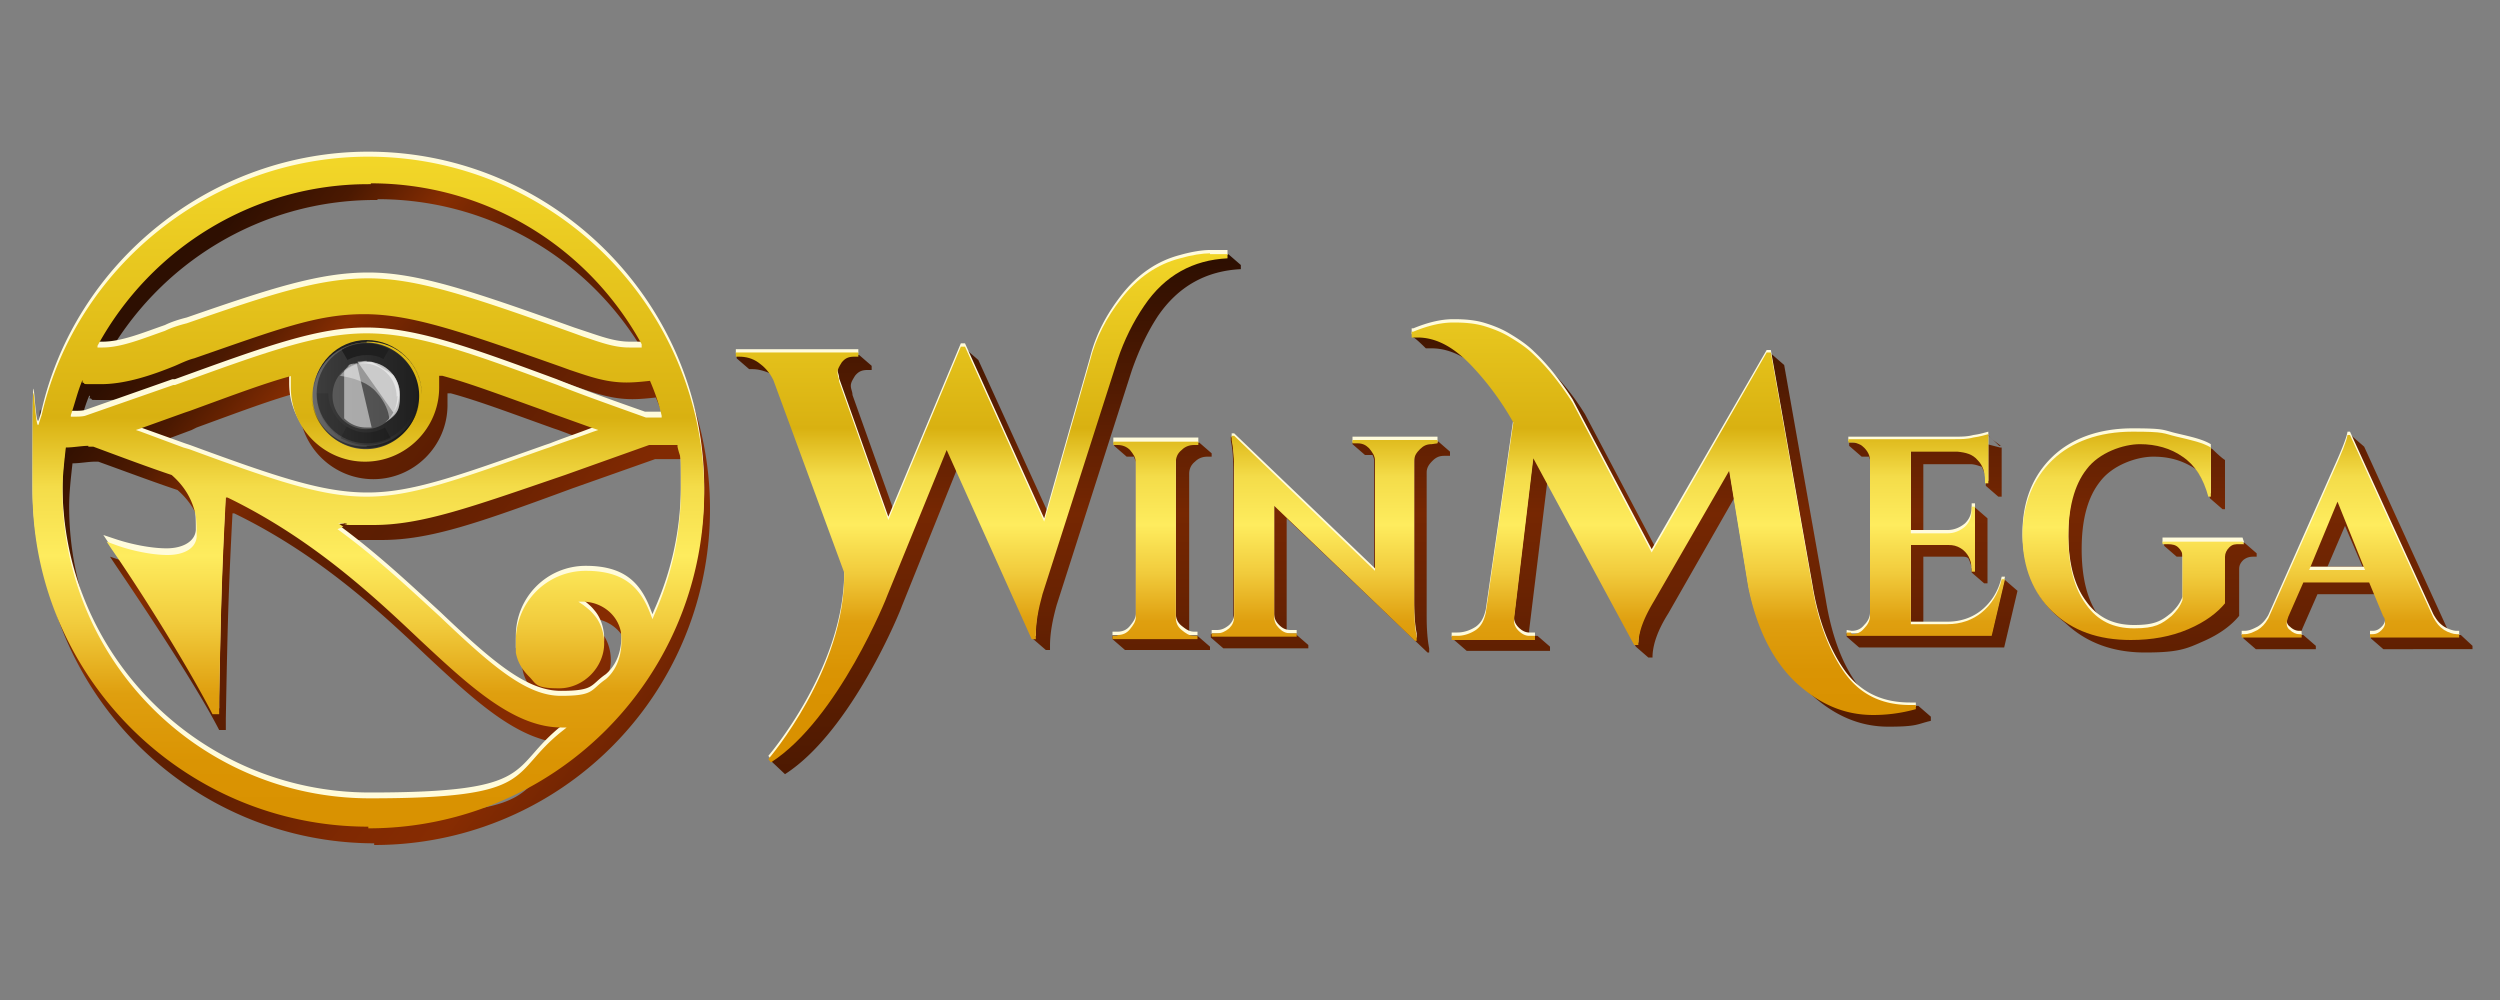
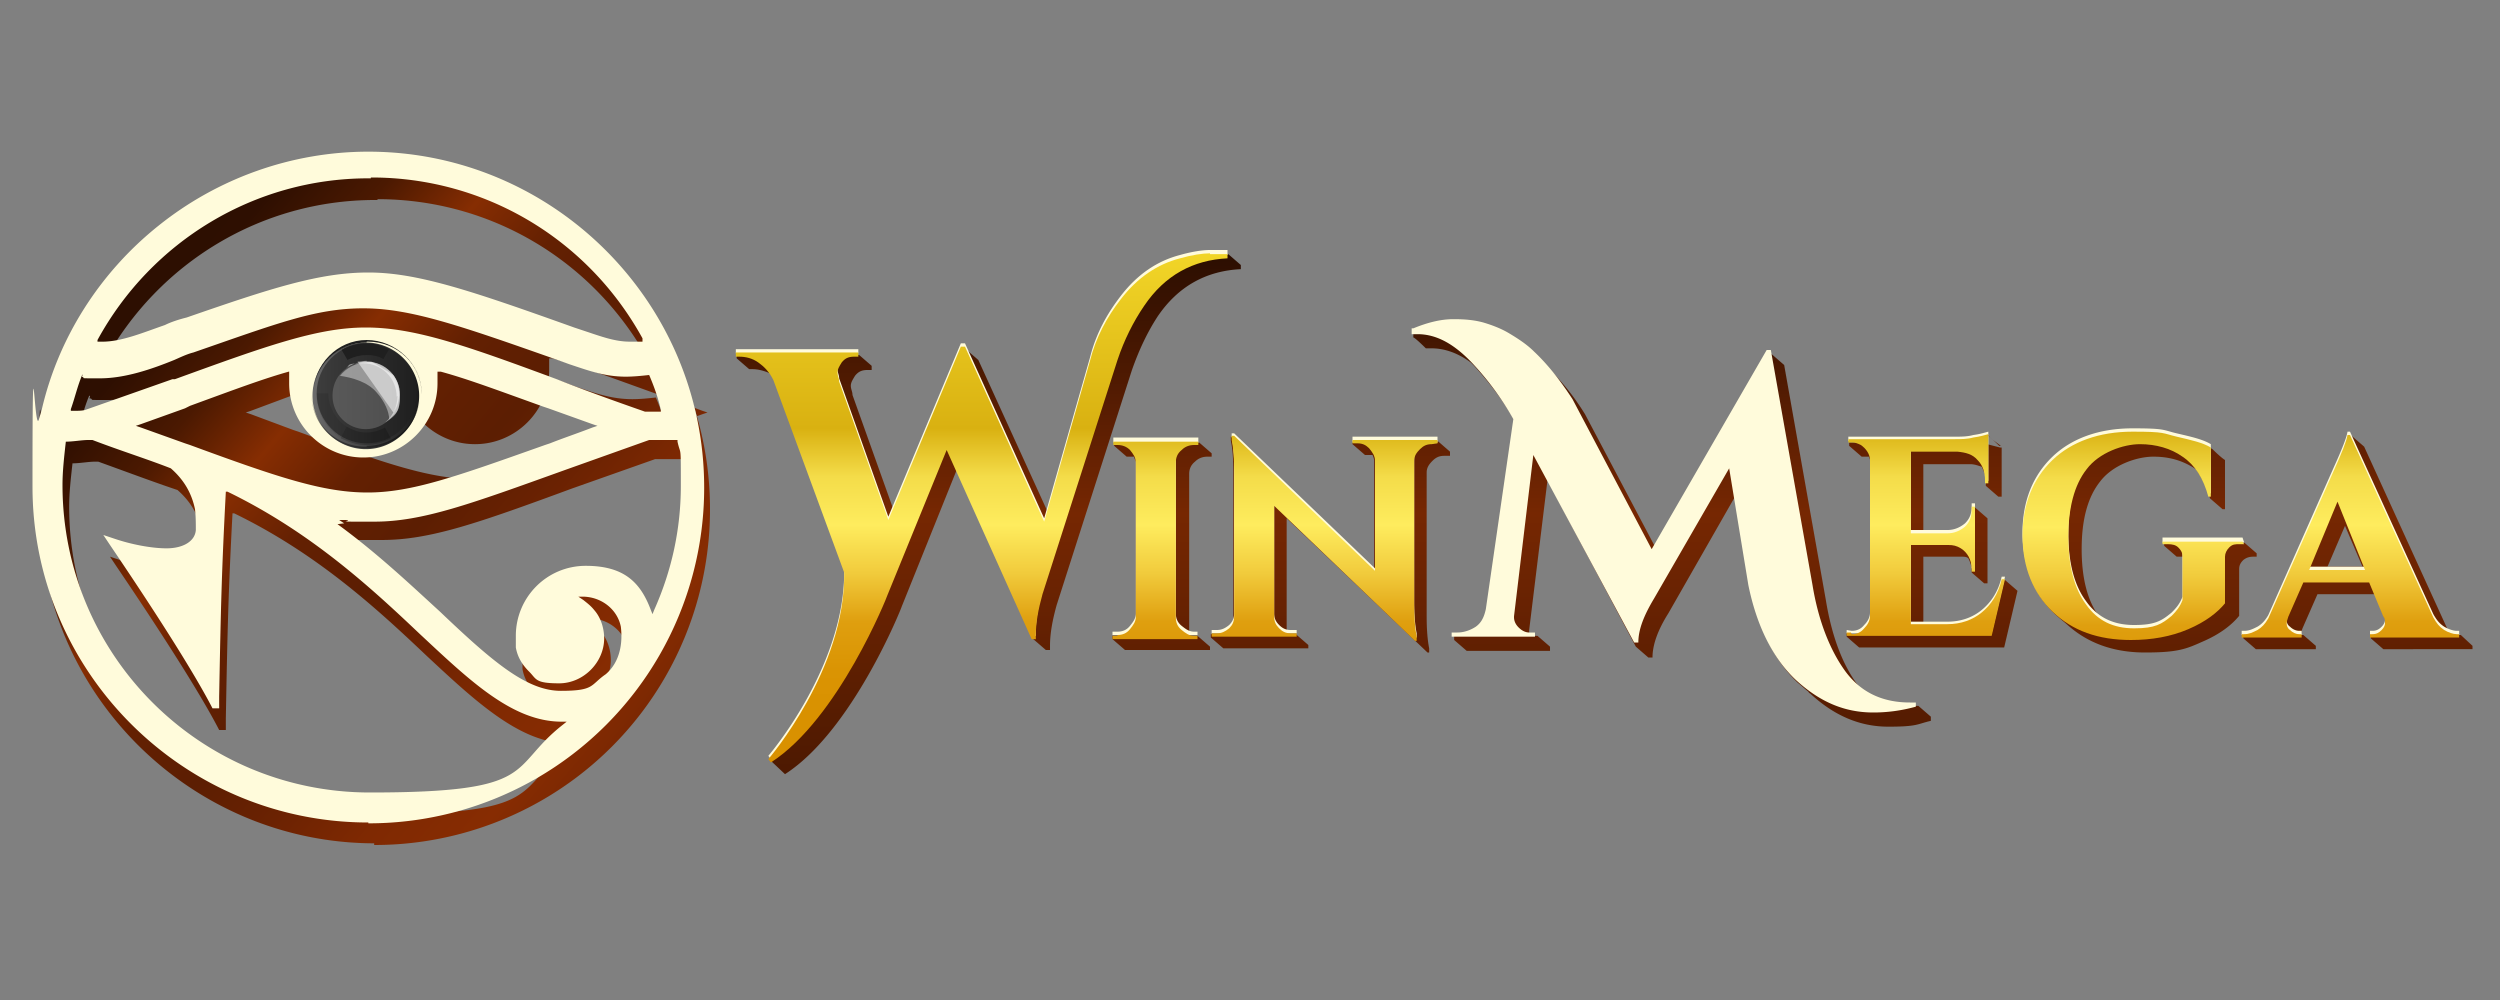
<svg xmlns="http://www.w3.org/2000/svg" width="300" height="120">
  <rect width="100%" height="100%" fill="#808080" stroke="none" />
  <defs>
    <linearGradient y2=".159" x2=".065" y1=".874" x1=".982" id="A">
      <stop stop-color="#5e1e01" offset="0" />
      <stop stop-color="#872c02" offset=".2" />
      <stop stop-color="#7f2902" offset=".3" />
      <stop stop-color="#6b2202" offset=".4" />
      <stop stop-color="#5c1e02" offset=".5" />
      <stop stop-color="#632002" offset=".6" />
      <stop stop-color="#862d02" offset=".7" />
      <stop stop-color="#4b1901" offset=".8" />
      <stop stop-color="#2e0f01" offset=".9" />
      <stop stop-color="#2b0e01" offset="1" />
    </linearGradient>
    <linearGradient y2="1.007" x2=".5" y1="-.024" x1=".5" id="B">
      <stop stop-color="#f4d92a" offset="0" />
      <stop stop-color="#d9b111" offset=".4" />
      <stop stop-color="#f4dc49" offset=".5" />
      <stop stop-color="#feec5e" offset=".6" />
      <stop stop-color="#f1cb3c" offset=".7" />
      <stop stop-color="#df9f0f" offset=".8" />
      <stop stop-color="#da9403" offset=".9" />
      <stop stop-color="#d99100" offset="1" />
    </linearGradient>
    <linearGradient y2=".497" x2=".011" y1=".497" x1="1.008" id="C">
      <stop stop-color="#1a1a1a" offset="0" />
      <stop stop-color="#6b6b6b" offset="1" />
    </linearGradient>
    <linearGradient y2=".495" x2=".011" y1=".495" x1=".991" id="D">
      <stop stop-color="#fff" offset="0" />
    </linearGradient>
    <linearGradient y2=".52" x2=".453" y1=".917" x1=".383" id="E">
      <stop stop-color="#fff" offset="0" />
    </linearGradient>
    <linearGradient y2=".502" x2=".508" y1=".928" x1=".366" id="F">
      <stop stop-color="#fff" offset="0" />
    </linearGradient>
    <linearGradient y2=".494" x2=".001" y1=".494" x1=".992" id="G">
      <stop stop-color="#fff" offset="0" />
    </linearGradient>
    <linearGradient y2="-.001" x2=".5" y1=".999" x1=".5" id="H">
      <stop stop-color="#4d1901" offset="0" />
      <stop stop-color="#762702" offset=".5" />
      <stop stop-color="#2b0e01" offset="1" />
    </linearGradient>
    <linearGradient y2="1.398" x2=".503" y1="-.988" x1=".503" id="I">
      <stop stop-color="#f4d92a" offset="0" />
      <stop stop-color="#d9b111" offset=".4" />
      <stop stop-color="#f4dc49" offset=".5" />
      <stop stop-color="#feec5e" offset=".6" />
      <stop stop-color="#f1cb3c" offset=".7" />
      <stop stop-color="#df9f0f" offset=".8" />
      <stop stop-color="#da9403" offset=".9" />
      <stop stop-color="#d99100" offset="1" />
    </linearGradient>
    <linearGradient y2="1.408" x2=".495" y1="-.988" x1=".495" id="J">
      <stop stop-color="#f4d92a" offset="0" />
      <stop stop-color="#d9b111" offset=".4" />
      <stop stop-color="#f4dc49" offset=".5" />
      <stop stop-color="#feec5e" offset=".6" />
      <stop stop-color="#f1cb3c" offset=".7" />
      <stop stop-color="#df9f0f" offset=".8" />
      <stop stop-color="#da9403" offset=".9" />
      <stop stop-color="#d99100" offset="1" />
    </linearGradient>
    <linearGradient y2="1.405" x2=".501" y1="-.963" x1=".501" id="K">
      <stop stop-color="#f4d92a" offset="0" />
      <stop stop-color="#d9b111" offset=".4" />
      <stop stop-color="#f4dc49" offset=".5" />
      <stop stop-color="#feec5e" offset=".6" />
      <stop stop-color="#f1cb3c" offset=".7" />
      <stop stop-color="#df9f0f" offset=".8" />
      <stop stop-color="#da9403" offset=".9" />
      <stop stop-color="#d99100" offset="1" />
    </linearGradient>
    <linearGradient y2="1.399" x2=".499" y1="-1.046" x1=".499" id="L">
      <stop stop-color="#f4d92a" offset="0" />
      <stop stop-color="#d9b111" offset=".4" />
      <stop stop-color="#f4dc49" offset=".5" />
      <stop stop-color="#feec5e" offset=".6" />
      <stop stop-color="#f1cb3c" offset=".7" />
      <stop stop-color="#df9f0f" offset=".8" />
      <stop stop-color="#da9403" offset=".9" />
      <stop stop-color="#d99100" offset="1" />
    </linearGradient>
    <linearGradient y2="1.377" x2=".496" y1="-.98" x1=".496" id="M">
      <stop stop-color="#f4d92a" offset="0" />
      <stop stop-color="#d9b111" offset=".4" />
      <stop stop-color="#f4dc49" offset=".5" />
      <stop stop-color="#feec5e" offset=".6" />
      <stop stop-color="#f1cb3c" offset=".7" />
      <stop stop-color="#df9f0f" offset=".8" />
      <stop stop-color="#da9403" offset=".9" />
      <stop stop-color="#d99100" offset="1" />
    </linearGradient>
    <linearGradient y2="1.008" x2=".5" y1="-.223" x1=".5" id="N">
      <stop stop-color="#f4d92a" offset="0" />
      <stop stop-color="#d9b111" offset=".4" />
      <stop stop-color="#f4dc49" offset=".5" />
      <stop stop-color="#feec5e" offset=".6" />
      <stop stop-color="#f1cb3c" offset=".7" />
      <stop stop-color="#df9f0f" offset=".8" />
      <stop stop-color="#da9403" offset=".9" />
      <stop stop-color="#d99100" offset="1" />
    </linearGradient>
    <linearGradient y2=".913" x2=".5" y1="-.036" x1=".5" id="O">
      <stop stop-color="#f4d92a" offset="0" />
      <stop stop-color="#d9b111" offset=".4" />
      <stop stop-color="#f4dc49" offset=".5" />
      <stop stop-color="#feec5e" offset=".6" />
      <stop stop-color="#f1cb3c" offset=".7" />
      <stop stop-color="#df9f0f" offset=".8" />
      <stop stop-color="#da9403" offset=".9" />
      <stop stop-color="#d99100" offset="1" />
    </linearGradient>
  </defs>
-   <path fill="url(#A)" d="M45 101.2c-22.1 0-40.3-18-40.3-40.3s.2-5.5.8-8.2l.2-.9c2-8.7 7-16.5 14-22.1 7.1-5.7 16-8.9 25.2-8.9 22.1 0 40.3 18 40.3 40.3a40.25 40.25 0 0 1-40.3 40.3v-.2h.1zM11.4 55.4c-.8 0-1.8.2-2.7.2-.2 1.8-.4 3.5-.4 5.2 0 20.4 16.5 36.9 36.9 36.9s16.5-2.9 23.1-8.1l.5-.4h-.6c-5.7 0-11-4.9-17-10.5-5.7-5.4-13-12.2-23.1-17.1h-.2c-.5 9.5-.6 13.8-.8 24.6v1.4h-.8c-1.9-3.7-6-10.3-12.3-19.6l-.8-1.2 1.5.5c1.8.6 4.2 1.1 6.1 1.1s3.4-.8 3.5-2.2c0-.8 0-1.6-.1-2.5-.4-1.9-1.3-3.5-2.9-4.9-2.7-.9-5.9-2.1-9.5-3.4h-.4zm29.9 10.1c4.8 3.5 8.8 7.3 12.3 10.5 6.3 6 10.4 9.5 14.5 9.5s3.5-.7 5.4-2c2.2-1.9 1.9-4.9 1.8-5.7-.4-2-2.2-3.5-4.4-3.6h-.7l.6.4c.5.4.9.7 1.3 1.2.8.9 1.2 2.2 1.2 3.4 0 2.9-2.5 5.4-5.4 5.4s-2.7-.5-3.6-1.4-1.4-1.8-1.6-2.9v-.2-1.2c0-4.6 3.7-8.4 8.4-8.4s6.6 2.1 7.8 5.3l.1.2.2-.5c2.1-4.7 3.2-9.7 3.2-14.9s0-3.5-.4-5.3v-.2h-3.4l-9.9 3.5c-11.4 4.2-17.1 6.2-22.9 6.2-5.9 0-2.2 0-3.4-.2h-.8l.6.4-.7.5h-.2zm-5.5-18.4c-3.3.9-7 2.3-12.2 4.2l-.6.3-5.1 1.9-.6.2.6.2 5.1 1.9.6.2c10.6 3.9 15.9 5.7 21.3 5.7s10.6-1.9 21.3-5.7l.6-.2c1.6-.6 3.4-1.2 5.3-1.9l.6-.2-.6-.2-5.1-1.9-.6-.2c-5.3-1.9-9-3.3-12.3-4.2h-.4v1.4c0 4.9-4 8.9-8.9 8.9s-8.9-4-8.9-8.9v-1.2-.4h-.2l.1.1zm-25.1.4c-.6 1.4-.9 2.8-1.4 4.2v.2h1.8l10.6-3.7h.1c11-4 17.1-6.2 22.9-6.2 5.9 0 12.1 2.2 22.9 6.2 3 1.2 6.6 2.5 10.6 3.9h1.9v-.2c-.3-1.4-.8-2.8-1.4-4.2-.9.1-1.9.2-2.8.2-2.5 0-4.4-.7-6.8-1.5L68 46c-11.9-4.2-17.9-6.3-23.6-6.3S34.1 41.5 24 45c-.8.2-1.6.6-2.3.9-2.5 1-5.7 2.1-8.7 2.1s-1.5 0-2.2-.2h-.1c0 .1.1-.2.1-.2v-.1h-.1zM45 24c-13.6 0-26 7.5-32.5 19.4v.2c-.1 0 .1 0 .1 0h.5c2.3 0 4.9-1.1 7.5-2 .8-.4 1.8-.7 2.6-.9 10.1-3.5 15.9-5.4 21.8-5.4s12.4 2.2 24.7 6.6l1.1.4c2.1.7 3.7 1.3 5.5 1.3h1.1.4v-.4c-6.6-12-19-19.3-32.5-19.3v.1H45z" />
+   <path fill="url(#A)" d="M45 101.2c-22.1 0-40.3-18-40.3-40.3s.2-5.5.8-8.2l.2-.9c2-8.7 7-16.5 14-22.1 7.1-5.7 16-8.9 25.2-8.9 22.1 0 40.3 18 40.3 40.3a40.25 40.25 0 0 1-40.3 40.3v-.2h.1zM11.4 55.4c-.8 0-1.8.2-2.7.2-.2 1.8-.4 3.5-.4 5.2 0 20.4 16.5 36.9 36.9 36.9s16.5-2.9 23.1-8.1l.5-.4h-.6c-5.7 0-11-4.9-17-10.5-5.7-5.4-13-12.2-23.1-17.1h-.2c-.5 9.5-.6 13.8-.8 24.6v1.4h-.8c-1.9-3.7-6-10.3-12.3-19.6l-.8-1.2 1.5.5c1.8.6 4.2 1.1 6.1 1.1s3.4-.8 3.5-2.2c0-.8 0-1.6-.1-2.5-.4-1.9-1.3-3.5-2.9-4.9-2.7-.9-5.9-2.1-9.5-3.4h-.4zm29.9 10.1c4.8 3.5 8.8 7.3 12.3 10.5 6.3 6 10.4 9.5 14.5 9.5s3.5-.7 5.4-2c2.2-1.9 1.9-4.9 1.8-5.7-.4-2-2.2-3.5-4.4-3.6h-.7l.6.4c.5.4.9.7 1.3 1.2.8.9 1.2 2.2 1.2 3.4 0 2.9-2.5 5.4-5.4 5.4s-2.7-.5-3.6-1.4-1.4-1.8-1.6-2.9v-.2-1.2c0-4.6 3.7-8.4 8.4-8.4s6.6 2.1 7.8 5.3l.1.2.2-.5c2.1-4.7 3.2-9.7 3.2-14.9s0-3.5-.4-5.3v-.2h-3.4l-9.9 3.5c-11.4 4.2-17.1 6.2-22.9 6.2-5.9 0-2.2 0-3.4-.2h-.8l.6.4-.7.5h-.2zm-5.5-18.4l-.6.3-5.1 1.9-.6.2.6.2 5.1 1.9.6.2c10.6 3.9 15.9 5.7 21.3 5.7s10.6-1.9 21.3-5.7l.6-.2c1.6-.6 3.4-1.2 5.3-1.9l.6-.2-.6-.2-5.1-1.9-.6-.2c-5.3-1.9-9-3.3-12.3-4.2h-.4v1.4c0 4.9-4 8.9-8.9 8.9s-8.9-4-8.9-8.9v-1.2-.4h-.2l.1.1zm-25.1.4c-.6 1.4-.9 2.8-1.4 4.2v.2h1.8l10.6-3.7h.1c11-4 17.1-6.2 22.9-6.2 5.9 0 12.1 2.2 22.9 6.2 3 1.2 6.6 2.5 10.6 3.9h1.9v-.2c-.3-1.4-.8-2.8-1.4-4.2-.9.1-1.9.2-2.8.2-2.5 0-4.4-.7-6.8-1.5L68 46c-11.9-4.2-17.9-6.3-23.6-6.3S34.1 41.5 24 45c-.8.2-1.6.6-2.3.9-2.5 1-5.7 2.1-8.7 2.1s-1.5 0-2.2-.2h-.1c0 .1.1-.2.1-.2v-.1h-.1zM45 24c-13.6 0-26 7.5-32.5 19.4v.2c-.1 0 .1 0 .1 0h.5c2.3 0 4.9-1.1 7.5-2 .8-.4 1.8-.7 2.6-.9 10.1-3.5 15.9-5.4 21.8-5.4s12.4 2.2 24.7 6.6l1.1.4c2.1.7 3.7 1.3 5.5 1.3h1.1.4v-.4c-6.6-12-19-19.3-32.5-19.3v.1H45z" />
  <path fill="#fffbdb" d="M44.2 98.7c-22.1 0-40.3-18-40.3-40.3s.2-5.5.8-8.2l.3-1c2-8.7 7-16.5 14-22.1 7.1-5.7 16-8.9 25.2-8.9 22.1 0 40.3 18 40.3 40.3a40.25 40.25 0 0 1-40.3 40.3v-.1zM10.6 52.8c-.8 0-1.8.2-2.7.2-.2 1.8-.4 3.5-.4 5.2 0 20.4 16.5 36.9 36.9 36.9s16.5-2.9 23.1-8.1l.5-.4h-.6c-5.9 0-11-4.9-17-10.5-5.7-5.4-13-12.2-23.1-17.1h-.2c-.5 9.5-.6 13.8-.8 24.6V85h-.8c-1.9-3.7-6-10.3-12.3-19.6l-.8-1.2 1.5.5c1.8.6 4.2 1.1 6.1 1.1s3.4-.8 3.5-2.2c0-.8 0-1.6-.1-2.5-.4-1.9-1.3-3.5-2.9-4.9-2.8-1.1-6-2.1-9.4-3.4h-.5zm29.9 10.1c4.8 3.5 8.8 7.3 12.3 10.5 6.3 6 10.4 9.5 14.5 9.5s3.5-.7 5.4-2c2.2-1.9 1.9-4.9 1.8-5.7-.4-2-2.2-3.5-4.4-3.6h-.7l.6.4c.5.4.9.7 1.3 1.2.8.9 1.2 2.2 1.2 3.4 0 2.9-2.5 5.4-5.4 5.4s-2.7-.5-3.6-1.4-1.4-1.8-1.6-2.9v-.2-1.2c0-4.6 3.7-8.4 8.4-8.4s6.6 2.1 7.8 5.3l.2.5.2-.5c2.1-4.7 3.2-9.7 3.2-14.9s0-3.5-.4-5.3v-.2h-3.4l-10.1 3.6c-11.4 4.1-17.1 6.2-22.9 6.2s-2.2 0-3.4-.2h-.8l.6.4-.8.1zM35 44.5c-3.3.9-7 2.3-12.2 4.2l-.6.3-5.3 1.9-.6.2.6.2 5.3 1.9.6.2c10.6 3.9 16 5.7 21.3 5.7s10.6-1.9 21.3-5.7l.6-.2c1.5-.6 3.3-1.2 5.1-1.9l.6-.2-.6-.2-5.3-1.9-.6-.2c-5.3-1.9-9-3.3-12.3-4.2h-.4V46c0 4.9-4 8.9-8.9 8.9s-8.9-4-8.9-8.9v-1.2-.4h-.2.5v.1zm-25.1.4c-.6 1.4-.9 2.8-1.4 4.2v.2h.2c.6 0 1.1 0 1.5-.1l10.5-3.7h.3c11-4 17.1-6.2 22.9-6.2 5.9 0 12.1 2.2 22.9 6.2 3 1.2 6.6 2.5 10.6 3.9h1.9v-.2c-.3-1.4-.8-2.8-1.4-4.2-.9.1-1.9.2-2.8.2-2.5 0-4.4-.7-6.8-1.5l-1.1-.4C55.3 39.1 49.3 37 43.6 37s-10.3 1.8-20.4 5.3c-.8.2-1.6.6-2.3.9-2.7 1.1-5.9 2.2-8.9 2.2s-1.5 0-2.2-.2c.1 0 .1-.3.1-.3zm34.3-23.5c-13.6 0-26 7.5-32.5 19.4v.2c-.1 0 .1 0 .1 0h.5c2.3 0 4.9-1.1 7.5-2 .8-.4 1.8-.7 2.6-.9 10.1-3.5 15.9-5.4 21.8-5.4s12.4 2.2 24.7 6.6l1.2.4c2.1.7 3.7 1.3 5.5 1.3h1.1.4v-.4c-6.6-12-19-19.3-32.5-19.3h-.1v.1h-.3z" />
-   <path fill="url(#B)" d="M44.2 99.2c-22.1 0-40.3-18-40.3-40.3s.2-5.5.8-8.2l.3-.9c2-8.7 7-16.5 14-22.1 7.1-5.7 16-8.9 25.2-8.9 22.1 0 40.3 18 40.3 40.3a40.25 40.25 0 0 1-40.3 40.3v-.2zM10.6 53.5c-.8 0-1.8.2-2.7.2-.2 1.8-.4 3.5-.4 5.2 0 20.4 16.5 36.9 36.9 36.9s16.5-2.9 23.1-8.1l.5-.4h-.6c-5.7 0-11-4.9-17-10.5-5.7-5.4-13-12.2-23.1-17.1h-.2c-.5 9.5-.6 13.8-.8 24.6v1.4h-.8c-2.5-4.9-8-13.9-12.1-19.8l-.6-.9 1.1.4c1.6.6 4.2 1.2 6.2 1.2s3.4-.8 3.5-2.2c0-.8 0-1.6-.1-2.5-.4-1.9-1.3-3.5-2.9-4.9-2.7-.9-5.9-2.1-9.4-3.4h-.6v-.1zm29.9 10c4.8 3.5 8.8 7.3 12.3 10.5 6.3 6 10.4 9.5 14.5 9.5s3.5-.7 5.4-2c2.2-1.9 1.9-4.9 1.8-5.7-.4-2-2.2-3.5-4.4-3.6h-.7l.6.4c.5.4.9.7 1.3 1.2.8.9 1.2 2.2 1.2 3.4 0 2.9-2.5 5.4-5.4 5.4s-2.7-.5-3.6-1.4-1.4-1.8-1.6-2.9v-.2-1.2c0-4.6 3.7-8.4 8.4-8.4s6.6 2.1 7.8 5.3l.2.5.2-.5c2.1-4.7 3.2-9.7 3.2-14.9s0-3.5-.4-5.3v-.2h-3.4L67.8 57c-11.4 3.9-17.2 6-23 6-5.9 0-2.2 0-3.4-.2h-.8l.6.4-.7.3zM35 45.1c-3.3.9-7 2.3-12.2 4.2l-.6.2-5.3 1.9-.6.2.6.2 5.1 1.9.7.2c10.6 3.9 16 5.7 21.3 5.7s10.6-1.9 21.3-5.7l.6-.2c1.6-.6 3.4-1.2 5.3-1.9l.6-.2-.6-.2-5.3-1.9-.5-.2c-5.3-1.9-9-3.3-12.3-4.2h-.4v1.4c0 4.9-4 8.9-8.9 8.9s-8.9-4-8.9-8.9v-1.2-.3h-.2.3v.1zm-25.1.5c-.6 1.4-.9 2.8-1.4 4.2v.2h.2c.6 0 1.1 0 1.5-.1l10.6-3.7h.2c11-4 17.1-6.2 23-6.2s12.1 2.2 22.9 6.2c3 1.2 6.7 2.5 10.6 3.9h1.9v-.2c-.3-1.4-.8-2.8-1.4-4.2-.9.1-1.9.2-2.8.2-2.5 0-4.4-.7-6.8-1.5l-1.1-.4c-11.9-4.2-17.9-6.3-23.6-6.3S33.4 39.5 23.3 43c-.8.2-1.6.6-2.3.9-2.7 1.1-5.9 2.2-8.9 2.2s-1.5 0-2.2-.2v-.3zm34.3-23.5c-13.6 0-26 7.5-32.5 19.4v.2c-.1 0 .1 0 .1 0h.5c2.3 0 4.9-1.1 7.5-2 .8-.4 1.8-.7 2.6-.9 10.1-3.5 15.9-5.4 21.8-5.4s12.4 2.2 24.7 6.6l1.1.4c2.1.7 3.7 1.3 5.5 1.3h1.1.4v-.4C70.4 29.3 58 22 44.5 22v.1h-.3z" />
  <path fill="url(#C)" d="M37.5 47.5c0 3.5 2.9 6.4 6.4 6.4s6.4-2.9 6.4-6.4-2.9-6.4-6.4-6.4a6.38 6.38 0 0 0-6.4 6.4z" />
  <path fill="url(#D)" opacity=".5" d="M39.9 47.5c0 2.2 1.8 4 4 4s4-1.8 4-4-1.8-4-4-4c-2.3 0-4 1.7-4 4z" />
  <path fill="#1f1f1f" d="M44 41.1c-3.5 0-6.4 2.8-6.4 6.3 0-3.7 2.9-6.6 6.4-6.6s6.6 2.9 6.6 6.4v.1c0-3.5-2.9-6.3-6.4-6.3H44v.1z" />
  <g opacity=".4">
    <path d="M44 53.5c3.5 0 6.4-2.8 6.4-6.3 0 3.7-2.9 6.6-6.6 6.6a6.38 6.38 0 0 1-6.4-6.4v-.1c0 3.5 2.9 6.3 6.4 6.3h.2v-.1z" />
  </g>
  <g opacity=".6">
    <path fill="#1f1f1f" d="m38,47.2c0,3.3 2.7,6 6,6c3.3,0 6,-2.7 6,-6c0,-3.3 -2.7,-6 -6,-6c-3.3,0 -6,2.7 -6,6z" />
  </g>
  <path fill="#1f1f1f" d="M46.7 41.9l-.7 1.2c-.6-.4-1.3-.5-2-.5s-1.6.2-2.3.6L41 42c.9-.6 2-.8 3-.8s1.8.3 2.7.7z" />
  <path fill="#fff" opacity=".5" d="M47.6 47.6c0-2.2-1.8-4-4-4s-1.5.2-2.1.6c.7-.5 1.5-.8 2.5-.8 2.2 0 4 1.8 4 4s-.7 2.6-1.8 3.3c.9-.7 1.5-1.9 1.5-3.2l-.1.1z" />
  <path fill="url(#E)" opacity=".5" d="M44 43.4h.6l2.6 1.6c.5.7.7 1.4.7 2.2s-.2 1.6-.7 2.3l-4.3-6.1c.4 0 .7-.1 1.1-.1h0v.1z" />
-   <path fill="url(#F)" opacity=".5" d="M44 51.3a3.69 3.69 0 0 1-2.7-1.1v-5.7a2.37 2.37 0 0 1 1.5-.9l1.8 7.7h-.7.1z" />
  <path fill="url(#G)" opacity=".4" d="M44 43.4c2.2 0 4 1.8 4 4s-.5 2.1-1.3 2.9c0-.8-.5-2.1-1.5-3.2-1.1-1.3-3-1.8-4.4-2 .7-.9 1.9-1.6 3.2-1.6v-.1z" />
  <g opacity=".2">
    <path d="M40.9 52.5l.7-1.3c.7.4 1.5.7 2.3.7s1.6-.2 2.3-.6l.7 1.3c-.9.5-1.9.8-3 .8-1.2 0-2.1-.4-3-.8v-.1z" />
  </g>
  <g opacity=".1">
    <path d="M38 47.2h1.4c0 1.6.9 3.2 2.2 4l-.7 1.3c-1.8-1.1-2.9-2.9-2.9-5.2v-.1z" />
  </g>
  <path fill="url(#H)" d="M296.7 77.5v.4H286l-1.5-1.3v-.4h.3c.5 0 .8-.2 1.1-.5s.4-.6.4-.8c0-.3 0-.6-.2-.8l-1.1-2.8h-6.9l-1.8 4.1c-.1.3-.2.6-.2.8h.3l1.5 1.3v.4h-7.2l-1.5-1.3v-.4h.3c.6 0 1-.2 1.6-.5.5-.3.9-.7 1.3-1.4l7.8-17.6c1-2.2 1.6-3.7 1.7-4.4h.3l1.5 1.3 10 21.9c0 .2.2.3.3.4.4.2.7.3 1.1.3h.2l1.4 1.3zM283.5 68l-2.1-4.9-2.1 4.9h4.2zm-43.3 1.5c-.5 1.8-1.3 3.1-2.4 4s-2.5 1.4-4.1 1.4h-2.9v-8.1h4.5c.4 0 .7 0 .9.2.2.4.4.9.4 1.4v.3l1.5 1.3h.4v-7.8l-1.5-1.3h-.4v.3c0 .8-.3 1.5-.8 2.1-.6.6-1.2.8-2.1.8h-2.9v-8.4h5.6c.6 0 1 .2 1.4.3.3.6.5 1.1.5 1.9v.4l1.5 1.3h.4v-5.9h-.2l-3.1-.8c-.7.2-1.6.2-2.2.2h-12.8v.4l1.5 1.3h.9c0 .2.2.5.2.7V74c0 .6-.3 1.1-.7 1.5-.4.5-.9.7-1.5.7l-.2-.2h-.5v.4l1.5 1.3h17.4l1.6-6.8-1.5-1.3h-.4v-.1zm-1.3-16.9c-.2-.2-.3-.4-.3-.4-.4.1-.9.3-1.8.4.8 0 1.4-.2 1.8-.3l.3.3zm1 .9h.2l-1.2-.9c.3.2.8.7 1 .9zm30.9 13.2v-.3l-1.5-1.3h-9.6v.4l1.5 1.3h.8v5.4c-.3.7-.7 1.3-1.3 1.9-1.2 1-2 1.5-4.5 1.5s-2.8-.4-3.8-1c-.2-.2-.3-.4-.5-.6-1.4-1.9-2.1-4.6-2.1-8.1s.7-6.2 2.2-8.1c1.5-2 4.4-3 6.4-3s3.6.5 5.1 1.5c.7.9 1.3 2.1 1.7 3.5l1.5 1.3h.3v-5.9c-.5-.3-1.5-1.3-1.5-1.3-1-.6-2.4-.9-4.1-1.3-1.8-.4-1.3-.6-5.3-.6s-7.3 1.1-9.6 3.4c-2.3 2.2-3.6 5.3-3.6 9.1 0 3.7 1.2 6.8 3.6 9.1.4.4 1.4 1.2 1.5 1.3 2.4 2.2 5.5 3.4 9.4 3.4s4.9-.4 6.9-1.3c2.1-.9 3.5-2 4.4-3.1v-5.6c0-.5.2-.8.5-1.1.4-.3.7-.4 1.3-.4h.3v-.1zM138.9 38c2.5-3.7 5.9-5.5 10-5.7v-.5l-1.5-1.3h-2.2s-2.1.3-3.5.7c-2.7.7-5.1 2.3-7.1 4.9-1.7 2.2-3 4.6-3.7 7.4l-5.1 18.1-8.4-18.4-1.5-1.3h-.5l-8.1 19.5-5-14c0-.4-.2-.7-.2-1.1s.2-.7.5-1.2c.4-.5.8-.7 1.5-.7h.5v-.5l-1.5-1.3H88.4v.4l1.5 1.3h.4c.7 0 1.4.2 2.1.5l.6.9 8.5 23.1c.2 11.6-9.1 22.4-9.1 22.4l1.8 1.7c8.1-5.2 14-20 14-20.1l6.6-16.4 9.2 20.3 1.5 1.3h.5v-.5c0-1.5.3-3.1.8-4.9l9-28.1c.8-2.3 1.8-4.5 3.1-6.5h0zm90.3 46.8c-2.2 0-4-.6-5.5-1.6-.3-.3-.5-.6-.7-.9-1.9-2.5-3.2-6-3.9-10.3l-5-28.2-1.5-1.3h-.5l-13.5 23.1-8.4-15.9c-1.3-2.1-2.8-4-4.6-5.7-.4-.3-.7-.7-1.1-.9l-.4-.4a20.97 20.97 0 0 0-3-2.2c-1-.7-2.1-1-3.1-1.3s-2.2-.4-3.6-.4-3 .4-4.8 1.1v.6c.2 0 1.5 1.3 1.5 1.3h.7c1.6 0 3.2.6 4.7 1.7l.4.4c1.9 2.1 3.6 4.3 5 6.8l-3.3 22.8c-.2.8-.6 1.6-1.2 2.1-.7.5-1.4.7-2.2.7h-.7v.5l1.5 1.3h10v-.5l-1.5-1.3h-1v-.7l2.2-18 10.6 20 1.5 1.3h.5c0-1.6.7-3.4 1.9-5.3l8-14 1.9 11c1 5 2.9 8.7 5.6 11.3.5.4.8.7 1.3 1.1 0 0 .1.2.2.2 2.9 2.7 6 4 9.4 4 3.5 0 3.4-.3 5.1-.7V86l-1.5-1.3h-1v.1zm-85.8-8.5h-.6c0-.3-.1-.5-.1-.7V56.9c0-.6.2-1.1.7-1.5.4-.4.9-.6 1.5-.6h.5v-.4l-1.5-1.3h-10.2v.4l1.5 1.3h.9c0 .2.2.5.2.7v18.6c0 .6-.3 1-.7 1.5s-.9.7-1.5.7h-.6v.4L135 78h10.2v-.4l-1.5-1.3h-.3zm18.9-23.4v.4l1.5 1.3h.9c.1.2.2.5.2.7v13.2l-15.4-14.8h-.1l-1.4-1.3h-.3v.5c.2.9.3 2.2.3 3.7V74c0 .7-.2 1.1-.6 1.5-.5.4-.9.6-1.5.6h-.6v.4l1.5 1.3H157v-.4l-1.5-1.3h-1c0-.2-.1-.4-.1-.7V62.2l16.9 16.1h.2v-.5c-.2-1-.3-2.3-.3-3.8V56.7c0-.6.3-1 .7-1.4s.8-.6 1.4-.6h.7v-.5l-1.5-1.3h-10.2z" />
  <path d="M294.8 75.7h.3v.5h-10.7v-.5h.3c.5 0 .8-.2 1.1-.5s.4-.6.4-.8c0-.3 0-.6-.2-.8l-1.7-4.1h-7.9l-1.8 4.1c-.1.3-.2.6-.2.8 0 .3.1.6.4.8.3.3.7.5 1.1.5h.3v.5H269v-.5h.3c.6 0 1-.2 1.6-.5.5-.3.9-.7 1.3-1.4l7.8-17.6c1-2.2 1.6-3.7 1.7-4.4h.3l10 21.9c.4.7.7 1.1 1.3 1.5.5.3 1.1.5 1.5.5h0zM277.1 68h6.7l-3.3-8.2-3.4 8.2zm-54.9 7.7c.6 0 1.1-.2 1.5-.7.4-.4.7-.9.7-1.5V54.8c0-.7-.5-1.2-1.1-1.6-.4-.2-.7-.3-1-.3h-.5v-.5h12.8c.7 0 1.5 0 2.2-.2.8-.1 1.4-.3 1.8-.4v5.9h-.4v-.4c0-1-.3-1.8-.9-2.4-.6-.7-1.4-.9-2.4-1h-5.6v9.7h4.4c.8 0 1.5-.3 2.1-.8.6-.6.8-1.2.8-2.1v-.3h.4v7.8h-.4V68c0-1.1-.5-2-1.3-2.5-.5-.3-.9-.4-1.5-.4h-4.5v9.5h4.4c1.6 0 3-.5 4.1-1.4s2-2.2 2.4-4h.4L239 76h-17.4v-.4l.6.1h0zm47.1-10.6h-.5c-.6 0-.9 0-1.3.2-.3.3-.5.7-.5 1.1V72c-.9 1.1-2.3 2.2-4.4 3.1s-4.4 1.3-6.9 1.3c-3.9 0-7-1.1-9.4-3.4-2.3-2.2-3.6-5.3-3.6-9.1 0-3.7 1.2-6.8 3.6-9.1 2.3-2.2 5.6-3.4 9.6-3.4s3.6.2 5.3.6 3.1.7 4.1 1.3v5.9h-.3c-.6-2.2-1.6-3.8-3.1-4.8-1.4-1-3.2-1.5-5.1-1.5-2 0-4.9 1-6.4 3-1.5 1.9-2.2 4.7-2.2 8.1 0 3.5.7 6.2 2.1 8.1 1.4 2 3.3 2.9 5.8 2.9s3.3-.5 4.5-1.5c.6-.6 1-1.1 1.3-1.9v-5.2c0-.5-.2-.8-.5-1.1s-.7-.2-1.3-.2h-.6v-.6h9.6l.2.6h0 0zM134.1 75.8c.6 0 1.1-.2 1.5-.7s.7-.9.7-1.5V55c0-.6-.3-1-.7-1.5-.4-.4-.9-.4-1.5-.4h-.5v-.6h10.2v.6h-.5c-.6 0-1.1 0-1.5.4-.5.4-.7.9-.7 1.5v18.6c0 .6.2 1.1.7 1.5s.9.7 1.5.7h.4v.4h-10.2v-.4h.6zm37.7-22.6c-.6 0-1 0-1.4.3-.4.4-.7.8-.7 1.4v17.3c0 1.5.1 2.8.3 3.8v.5c.1 0-.2 0-.2 0l-16.9-16.2v13.3c0 .6.2 1 .6 1.4s.8.6 1.4.6h.7v.4h-10.2v-.4h.6c.6 0 1-.2 1.5-.6.4-.4.6-.8.6-1.5V56.1c0-1.5-.1-2.7-.3-3.7V52h.3L165 68.2V54.9c0-.6-.3-1-.7-1.5-.4-.4-.8-.3-1.4-.3h-.6v-.7h10.2v.7l-.7.1h0zm-2.2-13.8c1.7-.7 3.3-1.1 4.8-1.1 1.4 0 2.5.1 3.6.4 1 .3 2.1.7 3.1 1.3s2.1 1.3 3 2.2c1.8 1.7 3.3 3.7 4.6 5.7l9.5 18L212 42h.5l5 28.2c.7 4.3 2.1 7.8 3.9 10.3 1.9 2.6 4.5 3.8 7.8 3.8h.7v.5c-1.8.5-3.5.7-5.1.7-3.5 0-6.5-1.3-9.4-4-2.7-2.6-4.6-6.4-5.6-11.3l-2.3-14-9 15.6c-1.2 2-1.9 3.7-1.9 5.3h-.5L184 54.6l-2.3 19.2c-.1.7.2 1.3.9 1.8.3.2.6.3.9.3h.7v.5h-10v-.5h.7c.8 0 1.6-.3 2.2-.7.7-.5 1-1.2 1.2-2.1l3.3-22.8a34.1 34.1 0 0 0-5-6.8c-2.1-2.2-4.2-3.4-6.5-3.4h-.7v-.7h.2zM145.2 30c-.9 0-2.2.2-3.6.6-2.7.7-5.1 2.3-7.1 4.9-1.7 2.2-3 4.6-3.7 7.4l-5.5 19.3-9.5-21h-.5L106.6 62l-5.9-16.6c0-.4-.2-.7-.2-1.1s.2-.7.5-1.2c.4-.5.8-.7 1.5-.7h.5v-.5H88.3v.5h.4c.8 0 1.6.2 2.3.7s1.3 1.1 1.8 2.1l8.5 23.1c.2 11.6-9.1 22.4-9.1 22.4l.3.4c8.1-5.2 14-20 14-20.1l7.1-17.4 10.2 22.7h.5v-.5c0-1.5.3-3.1.8-4.9l9-28.1c.8-2.4 1.9-4.6 3.2-6.5 2.5-3.7 5.9-5.5 10-5.7V30h-2.1 0z" fill="#fffbdb" />
  <path fill="url(#I)" d="M294.8 76.1h.3v.4h-10.7v-.4h.3c.5 0 .8-.2 1.1-.5s.4-.6.4-.8c0-.3 0-.6-.2-.8l-1.7-4.1h-7.9l-1.8 4.1c-.1.3-.2.6-.2.8 0 .3.1.6.4.8.3.3.7.5 1.1.5h.3v.4H269v-.4h.3c.6 0 1-.2 1.6-.5.5-.3.9-.7 1.3-1.4l7.8-17.6c1-2.2 1.6-3.7 1.7-4.4h.3l10 21.9c.4.7.7 1.1 1.3 1.5.5.3 1.1.5 1.5.5h0zm-17.7-7.7h6.7l-3.3-8.2-3.4 8.2z" />
  <path fill="url(#J)" d="M222.2 76.1c.6 0 1.1-.2 1.5-.7.4-.4.7-.9.7-1.5V55.2c0-.7-.5-1.4-1.1-1.8-.4-.2-.7-.3-1-.3h-.5v-.4h12.8c.7 0 1.5 0 2.2-.2.8-.1 1.4-.3 1.8-.4V58h-.4v-.4c0-1-.3-1.8-.9-2.4-.6-.7-1.4-.9-2.4-1h-5.6V64h4.4c.8 0 1.5-.3 2.1-.8.6-.6.8-1.2.8-2.1v-.3h.4v7.8h-.4v-.3c0-1.1-.5-2-1.3-2.5-.5-.3-.9-.4-1.5-.4h-4.5v9.5h4.4c1.6 0 3-.5 4.1-1.4s2-2.2 2.4-4h.4l-1.6 6.8h-17.4v-.4h.5l.1.2z" />
  <path fill="url(#K)" d="M269.3 65.3h-.5c-.6 0-.9 0-1.3.4-.3.3-.5.7-.5 1.1v5.6c-.9 1.1-2.3 2.2-4.4 3.1s-4.4 1.3-6.9 1.3c-3.9 0-7-1.1-9.4-3.4-2.3-2.2-3.6-5.3-3.6-9.1 0-3.7 1.2-6.8 3.6-9.1 2.3-2.2 5.6-3.4 9.6-3.4s3.6.2 5.3.6 3.1.7 4.1 1.3v5.9h-.3c-.6-2.2-1.6-3.8-3.1-4.8-1.4-1-3.2-1.5-5.1-1.5-2 0-4.9 1-6.4 3-1.5 1.9-2.2 4.7-2.2 8.1 0 3.5.7 6.2 2.1 8.1 1.4 2 3.3 2.9 5.8 2.9s3.3-.5 4.5-1.5c.6-.6 1-1.1 1.3-1.9v-5.2c0-.5-.2-.8-.5-1.1s-.7-.4-1.3-.4h-.6V65h9.6l.2.3h0 0z" />
  <path fill="url(#L)" d="M134.1 76.2c.6 0 1.1-.2 1.5-.7s.7-.9.7-1.5V55.5c0-.6-.3-1-.7-1.5-.4-.4-.9-.6-1.5-.6h-.5V53h10.2v.4h-.5c-.6 0-1.1.2-1.5.6-.5.4-.7.9-.7 1.5v18.6c0 .6.2 1.1.7 1.5s.9.7 1.5.7h.4v.4h-10.2v-.4h.6v-.1z" />
  <path fill="url(#M)" d="M171.8 53.3c-.6 0-1 .2-1.4.6s-.7.8-.7 1.4v17.3c0 1.5.1 2.8.3 3.8v.5c.1 0-.2 0-.2 0l-16.9-16.2V74c0 .6.2 1 .6 1.4s.8.6 1.4.6h.7v.4h-10.2V76h.6c.6 0 1-.2 1.5-.6.4-.4.6-.8.6-1.5V56.5c0-1.5-.1-2.7-.3-3.7v-.5h.3L165 68.5V55.3c0-.6-.3-1-.7-1.5-.4-.4-.8-.6-1.4-.6h-.6v-.4h10.2v.4l-.7.1h0z" />
-   <path fill="url(#N)" d="M169.6 39.8c1.7-.7 3.3-1.1 4.8-1.1 1.4 0 2.5.1 3.6.4 1 .3 2.1.7 3.1 1.3s2.1 1.3 3 2.2c1.8 1.7 3.3 3.7 4.6 5.7l9.5 18 13.8-24h.5l5 28.2c.7 4.3 2.1 7.8 3.9 10.3 1.9 2.6 4.5 3.8 7.8 3.8h.7v.5c-1.8.5-3.5.7-5.1.7-3.5 0-6.5-1.3-9.4-4-2.7-2.6-4.6-6.4-5.6-11.3l-2.3-14-9 15.6c-1.2 2-1.9 3.7-1.9 5.3h-.5L184 55l-2.3 19.2c-.1.7.2 1.3.9 1.8.3.2.6.3.9.3h.7v.5h-10v-.5h.7c.8 0 1.6-.3 2.2-.7.7-.5 1-1.2 1.2-2.1l3.3-22.8a34.1 34.1 0 0 0-5-6.8c-2.1-2.2-4.2-3.4-6.5-3.4h-.7v-.7h.2z" />
  <path fill="url(#O)" d="M145.2 30.4c-.9 0-2.2.2-3.6.6-2.7.7-5.1 2.3-7.1 4.9-1.7 2.2-3 4.6-3.7 7.4l-5.5 19.3-9.5-21h-.5l-8.7 20.8-5.9-16.6c0-.4-.2-.7-.2-1.1s.2-.7.5-1.2c.4-.5.8-.7 1.5-.7h.5v-.5H88.3v.5h.4c.8 0 1.6.2 2.3.7s1.3 1.1 1.8 2.1l8.5 23.1c.2 11.6-9.1 22.4-9.1 22.4l.3.4c8.1-5.2 14-20 14-20.1l7.1-17.4 10.2 22.7h.5v-.5c0-1.5.3-3.1.8-4.9l9-28.1c.8-2.4 1.9-4.6 3.2-6.5 2.5-3.7 5.9-5.5 10-5.7v-.5h-2.1v-.1z" />
</svg>